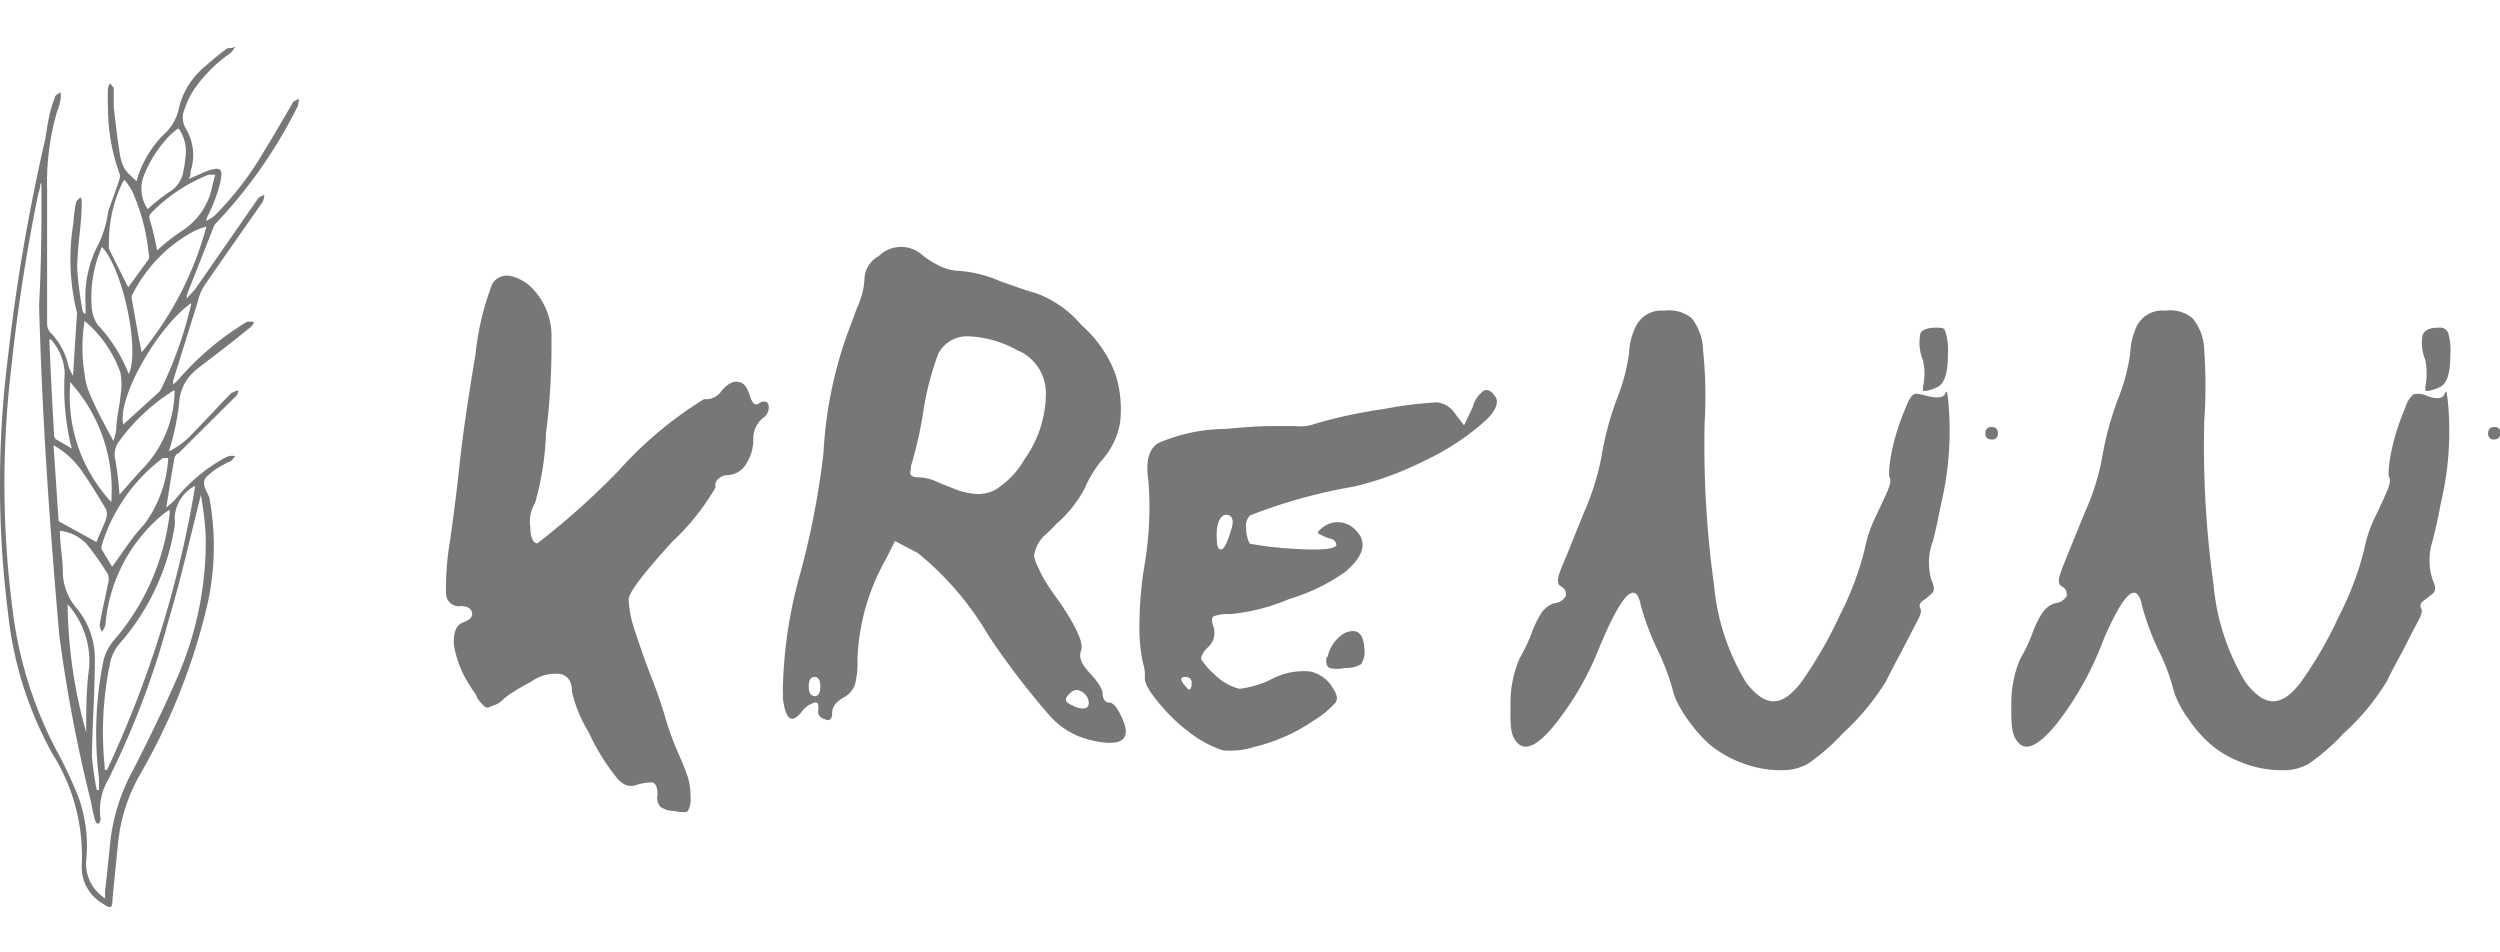
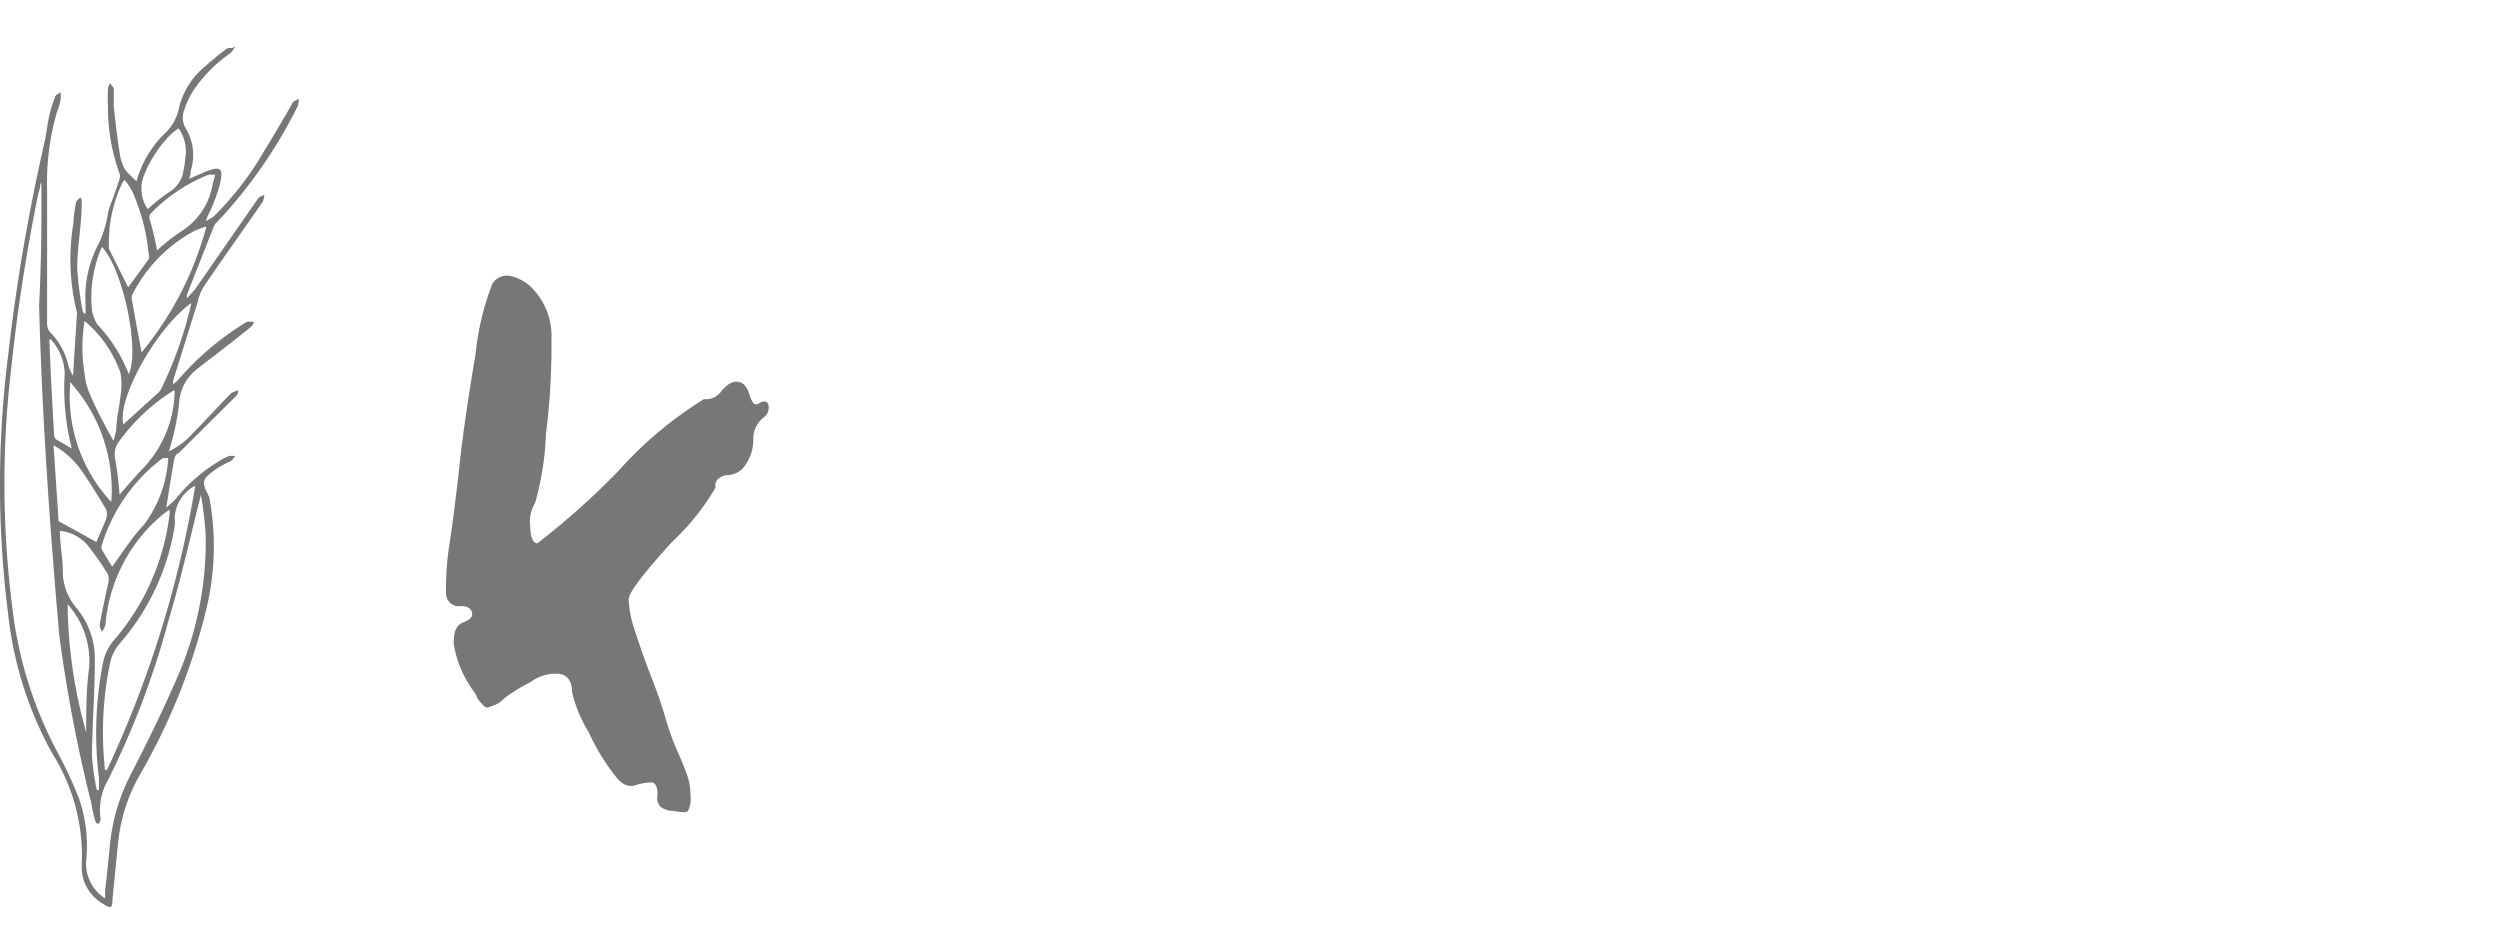
<svg xmlns="http://www.w3.org/2000/svg" id="Ebene_1" data-name="Ebene 1" width="105px" height="40px" viewBox="0 0 78.02 26.79">
  <g style="isolation:isolate">
    <g style="isolation:isolate">
      <path d="M275.64,433.36a7.45,7.45,0,0,1-1.35,1.69c-.91,1-1.36,1.59-1.36,1.8a3.43,3.43,0,0,0,.2,1c.13.39.29.87.5,1.41a14.17,14.17,0,0,1,.47,1.37,8.07,8.07,0,0,0,.37,1q.21.48.3.75a2,2,0,0,1,.09.62.77.77,0,0,1-.08.45q-.07.08-.45,0a.66.66,0,0,1-.41-.13.42.42,0,0,1-.09-.37c0-.26-.07-.39-.2-.39a1.77,1.77,0,0,0-.49.09c-.2.06-.41,0-.62-.28a6.63,6.63,0,0,1-.84-1.38,4.19,4.19,0,0,1-.52-1.26c0-.31-.12-.49-.35-.55a1.29,1.29,0,0,0-.94.25,5,5,0,0,0-.54.31,2,2,0,0,0-.37.28.68.68,0,0,1-.25.14l-.18.07s-.08,0-.15-.09a1.09,1.09,0,0,1-.18-.22c0-.07-.12-.2-.24-.4a3.34,3.34,0,0,1-.49-1.28c0-.36.06-.58.29-.67s.31-.18.28-.31-.14-.2-.35-.2a.4.4,0,0,1-.46-.38,8.68,8.68,0,0,1,.13-1.69c.13-.94.23-1.74.3-2.42.1-.92.26-2,.49-3.37a8.41,8.41,0,0,1,.53-2.21.54.54,0,0,1,.58-.23,1.4,1.4,0,0,1,.75.48,2.13,2.13,0,0,1,.51,1.49,21.65,21.65,0,0,1-.17,2.94,9.21,9.21,0,0,1-.34,2.17,1.11,1.11,0,0,0-.15.75c0,.34.1.51.22.51a23.72,23.72,0,0,0,2.54-2.27,12,12,0,0,1,2.66-2.23.58.58,0,0,0,.55-.26c.18-.21.35-.31.52-.28s.27.15.35.4.16.37.3.27.29-.07.3.1a.39.39,0,0,1-.18.36.82.82,0,0,0-.3.65,1.39,1.39,0,0,1-.23.79.69.69,0,0,1-.55.34.45.45,0,0,0-.28.09A.28.28,0,0,0,275.64,433.36Z" transform="translate(-253.31 -419.61)" style="fill:#777" />
-       <path d="M280.73,426.14a1,1,0,0,1,.74-.29,1,1,0,0,1,.56.2,2.52,2.52,0,0,0,.54.36,1.54,1.54,0,0,0,.71.19,3.87,3.87,0,0,1,1.22.31c.55.2.93.33,1.13.38a3.36,3.36,0,0,1,1.43,1,3.8,3.8,0,0,1,1.05,1.5,3.62,3.62,0,0,1,.16,1.51,2.32,2.32,0,0,1-.55,1.18,3.56,3.56,0,0,0-.56.91,3.89,3.89,0,0,1-.89,1.11,4,4,0,0,1-.39.38,1.16,1.16,0,0,0-.3.6,1.13,1.13,0,0,0,.13.37,3.51,3.51,0,0,0,.25.48c.08.13.24.36.47.68.49.74.7,1.21.62,1.43s0,.42.28.72.39.51.39.63.06.28.2.28.27.17.42.51q.44,1-1,.66a2.46,2.46,0,0,1-1.27-.76,24.13,24.13,0,0,1-1.91-2.5,9.49,9.49,0,0,0-2.21-2.58l-.71-.37-.28.56a6.78,6.78,0,0,0-.89,3.15,2.84,2.84,0,0,1-.08.78.79.79,0,0,1-.31.37c-.26.13-.4.3-.4.5s-.08.28-.25.19a.24.24,0,0,1-.18-.3c0-.16,0-.22-.12-.21a.77.77,0,0,0-.41.3c-.31.38-.5.23-.58-.46a1,1,0,0,0,0-.23,14.28,14.28,0,0,1,.55-3.66,25.63,25.63,0,0,0,.72-3.75,13,13,0,0,1,.71-3.61l.34-.92a2.37,2.37,0,0,0,.23-.92A.83.83,0,0,1,280.73,426.14Zm-2,13.73q.18,0,.18-.3t-.18-.3q-.18,0-.18.3T278.75,439.87Zm6.37-10.77a3.36,3.36,0,0,0-1.58-.46,1,1,0,0,0-.93.55,9,9,0,0,0-.47,1.83,12.59,12.59,0,0,1-.38,1.67c0,.14-.05.23,0,.28s.11.07.25.07a1.48,1.48,0,0,1,.54.13c.22.1.44.18.64.26a2.14,2.14,0,0,0,.64.13,1.07,1.07,0,0,0,.72-.24,2.62,2.62,0,0,0,.75-.84,3.55,3.55,0,0,0,.67-2.06A1.45,1.45,0,0,0,285.12,429.1Zm1.73,11.09c.29.11.44.08.46-.09a.43.43,0,0,0-.26-.39c-.15-.08-.29,0-.41.16S286.63,440.1,286.85,440.19Z" transform="translate(-253.31 -419.61)" style="fill:#777" />
-       <path d="M299.27,430.85a.93.93,0,0,1,.34-.51c.12-.06.25,0,.37.19s0,.49-.46.87a7.74,7.74,0,0,1-1.77,1.13,9.9,9.9,0,0,1-2.19.8,16.41,16.41,0,0,0-3.24.9.46.46,0,0,0-.12.39,1.1,1.1,0,0,0,.11.49,10.52,10.52,0,0,0,1.37.16c.95.06,1.39,0,1.33-.16s-.15-.13-.34-.21-.23-.11-.23-.14.06-.09.18-.18a.76.76,0,0,1,1,.11c.37.37.26.81-.34,1.31a6,6,0,0,1-1.74.84,6.14,6.14,0,0,1-1.85.47,1.23,1.23,0,0,0-.51.07c-.06.05-.06.16,0,.32a.61.61,0,0,1-.2.67c-.14.15-.2.27-.18.35a2.09,2.09,0,0,0,.4.46,1.71,1.71,0,0,0,.79.46,3.06,3.06,0,0,0,1.06-.33,2.12,2.12,0,0,1,1.15-.21,1.09,1.09,0,0,1,.73.56c.11.17.13.31.06.41a2.94,2.94,0,0,1-.68.56,5.6,5.6,0,0,1-1.84.82,2.51,2.51,0,0,1-1,.11,3.41,3.41,0,0,1-.89-.45,5.51,5.51,0,0,1-1.08-1c-.34-.4-.49-.68-.46-.85a1.18,1.18,0,0,0-.06-.42,5.36,5.36,0,0,1-.11-.93,11.77,11.77,0,0,1,.15-2.08,10.76,10.76,0,0,0,.13-2.67c-.09-.59,0-1,.31-1.19a5.37,5.37,0,0,1,2.11-.44c.51-.05.95-.08,1.34-.09l.8,0a1.75,1.75,0,0,0,.35,0,1.37,1.37,0,0,0,.29-.07,14.87,14.87,0,0,1,2.14-.46,12.37,12.37,0,0,1,1.66-.21.75.75,0,0,1,.53.3l.32.42Zm-8.77,8.61c0-.13-.07-.19-.21-.19s-.16.09,0,.27.11.12.14.12S290.5,439.59,290.5,439.46Zm1.24-4.81c.1-.3,0-.44-.16-.44s-.3.21-.3.62.05.46.14.46S291.62,435.06,291.74,434.65Zm3,4a1.15,1.15,0,0,1,.55-.76c.37-.14.57,0,.6.5a.74.74,0,0,1-.1.48.94.94,0,0,1-.52.12,1,1,0,0,1-.47,0C294.7,438.92,294.68,438.82,294.71,438.65Z" transform="translate(-253.31 -419.61)" style="fill:#777" />
-       <path d="M304.37,428.31a.89.89,0,0,1,.88-.47,1.1,1.1,0,0,1,.86.24,1.71,1.71,0,0,1,.35,1,14,14,0,0,1,.05,2.21,31.39,31.39,0,0,0,.29,5.1,7.1,7.1,0,0,0,1,3.05c.3.4.59.59.86.59s.55-.19.86-.59a13.18,13.18,0,0,0,1.2-2.08,9.55,9.55,0,0,0,.78-2.06,4.12,4.12,0,0,1,.33-1c.16-.34.29-.61.38-.82s.12-.35.07-.44,0-1,.51-2.19c.09-.23.17-.36.25-.4s.21,0,.41.05.49.09.56-.06.06-.06.09.11a9.91,9.91,0,0,1-.21,3.31c-.08.4-.16.79-.25,1.15a1.89,1.89,0,0,0-.05,1.24c.09.21.1.34,0,.42a2,2,0,0,1-.27.22c-.1.07-.13.15-.08.24s0,.23-.16.52l-.52,1c-.21.39-.34.65-.4.77a7.59,7.59,0,0,1-1.34,1.61,6.43,6.43,0,0,1-1.09.95,1.61,1.61,0,0,1-.82.2,3.34,3.34,0,0,1-1.3-.25,3.41,3.41,0,0,1-1-.6,4.78,4.78,0,0,1-.63-.73,3.84,3.84,0,0,1-.37-.63,2.3,2.3,0,0,1-.1-.3,7.1,7.1,0,0,0-.47-1.24,8.42,8.42,0,0,1-.52-1.38c-.15-.78-.54-.44-1.17,1l-.12.28a9.29,9.29,0,0,1-1.39,2.42c-.51.63-.89.83-1.14.61s-.26-.53-.25-1.19a3.5,3.5,0,0,1,.28-1.47,6.25,6.25,0,0,0,.37-.77,3.06,3.06,0,0,1,.33-.68.75.75,0,0,1,.38-.28.47.47,0,0,0,.37-.23c0-.11,0-.21-.16-.3s-.09-.32.08-.72.38-.94.65-1.6a7.86,7.86,0,0,0,.53-1.68,9.74,9.74,0,0,1,.48-1.82,6.1,6.1,0,0,0,.39-1.45A2.06,2.06,0,0,1,304.37,428.31Zm8.95,1.07a1.39,1.39,0,0,1-.09-.76c0-.17.21-.25.5-.25s.26.05.3.15a2,2,0,0,1,.07.7c0,.57-.11.89-.32,1s-.48.16-.46.1,0,0,0-.07S313.43,429.85,313.32,429.38Zm2.15,2.48c-.13,0-.2-.06-.2-.19a.18.18,0,0,1,.2-.2c.13,0,.19.07.19.2A.17.17,0,0,1,315.47,431.86Z" transform="translate(-253.31 -419.61)" style="fill:#777" />
-       <path d="M320,428.31a.89.89,0,0,1,.88-.47,1.09,1.09,0,0,1,.86.24,1.64,1.64,0,0,1,.36,1,15.75,15.75,0,0,1,0,2.21,31.39,31.39,0,0,0,.29,5.1,7.1,7.1,0,0,0,1,3.05c.31.4.59.59.86.59s.56-.19.86-.59a12.44,12.44,0,0,0,1.2-2.08,9.55,9.55,0,0,0,.78-2.06,4.12,4.12,0,0,1,.33-1c.17-.34.29-.61.38-.82s.12-.35.07-.44,0-1,.51-2.19a.84.84,0,0,1,.25-.4.61.61,0,0,1,.42.05c.3.11.49.09.55-.06s.06-.06.09.11a9.65,9.65,0,0,1-.21,3.31c-.07.4-.16.79-.25,1.15a2,2,0,0,0,0,1.24c.1.21.1.34,0,.42l-.28.22c-.1.07-.13.15-.08.24s0,.23-.16.52-.31.62-.52,1-.34.65-.4.77a7.27,7.27,0,0,1-1.34,1.61,6.43,6.43,0,0,1-1.09.95,1.57,1.57,0,0,1-.81.2,3.31,3.31,0,0,1-1.3-.25,3.15,3.15,0,0,1-1-.6,3.88,3.88,0,0,1-.63-.73,3.23,3.23,0,0,1-.37-.63,1.69,1.69,0,0,1-.11-.3,6.26,6.26,0,0,0-.47-1.24,8,8,0,0,1-.51-1.38c-.16-.78-.55-.44-1.18,1l-.11.28a9.89,9.89,0,0,1-1.39,2.42c-.52.63-.9.83-1.14.61s-.27-.53-.26-1.19a3.5,3.5,0,0,1,.28-1.47,5.08,5.08,0,0,0,.37-.77,3.06,3.06,0,0,1,.33-.68.75.75,0,0,1,.38-.28.47.47,0,0,0,.37-.23c0-.11,0-.21-.16-.3s-.08-.32.08-.72.38-.94.65-1.6a7.32,7.32,0,0,0,.53-1.68,9.91,9.91,0,0,1,.49-1.82,6.1,6.1,0,0,0,.39-1.45A2.2,2.2,0,0,1,320,428.31Zm9,1.07a1.39,1.39,0,0,1-.09-.76c.05-.17.21-.25.51-.25a.28.28,0,0,1,.29.15,2,2,0,0,1,.07.7c0,.57-.1.89-.32,1s-.47.16-.46.1,0,0,0-.07S329.09,429.85,329,429.38Zm2.15,2.48a.17.17,0,0,1-.19-.19c0-.13.06-.2.19-.2a.18.18,0,0,1,.2.2C331.33,431.8,331.26,431.86,331.13,431.86Z" transform="translate(-253.31 -419.61)" style="fill:#777" />
    </g>
  </g>
  <path d="M257.57,423.8a3.35,3.35,0,0,1,.84-1.45,1.5,1.5,0,0,0,.49-.86,2.4,2.4,0,0,1,.83-1.29,8.34,8.34,0,0,1,.65-.53c.06-.05.16,0,.24-.06s-.07.16-.13.2a4.45,4.45,0,0,0-1.14,1.15,2.66,2.66,0,0,0-.28.59.67.67,0,0,0,.06.64,1.61,1.61,0,0,1,.13,1.29c0,.08,0,.15-.06.25l.55-.24c.45-.16.53-.1.43.37a5.23,5.23,0,0,1-.33.91,1.16,1.16,0,0,0-.11.27,1.4,1.4,0,0,0,.26-.16,9.69,9.69,0,0,0,1.54-2c.31-.5.6-1,.9-1.52,0-.05.11-.08.17-.12s0,.15,0,.2a15,15,0,0,1-2.53,3.64.39.39,0,0,0-.12.19l-.82,2.08s0,0,0,.11c.09-.11.2-.21.28-.32l1.95-2.81a.49.49,0,0,1,.19-.1.72.72,0,0,1-.05.21c-.61.88-1.23,1.75-1.83,2.63a1.54,1.54,0,0,0-.2.5c-.26.82-.51,1.64-.77,2.46a.59.59,0,0,1,0,.11,1.16,1.16,0,0,0,.15-.13,8.92,8.92,0,0,1,2.15-1.82.78.78,0,0,1,.22,0c0,.06-.06.14-.12.18-.54.44-1.09.86-1.64,1.28l-.09.08a1.42,1.42,0,0,0-.48,1,7.87,7.87,0,0,1-.32,1.5,2.41,2.41,0,0,0,.76-.58c.4-.4.78-.83,1.19-1.24,0,0,.13-.06.19-.08s0,.15-.06.19l-1.78,1.77c-.05,0-.12.1-.13.17-.09.51-.17,1-.25,1.53.08-.08.19-.16.28-.26a5.15,5.15,0,0,1,1.41-1.22,1.26,1.26,0,0,1,.26-.13.46.46,0,0,1,.2,0,.93.93,0,0,1-.13.15,2.26,2.26,0,0,0-.22.11,2.19,2.19,0,0,0-.55.39c-.17.2,0,.42.09.63a8.3,8.3,0,0,1-.12,3.61,19.5,19.5,0,0,1-2.06,5.08,5.41,5.41,0,0,0-.67,2.14l-.17,1.72c0,.29-.06.3-.31.13a1.31,1.31,0,0,1-.65-1.17,6,6,0,0,0-.93-3.53,11.57,11.57,0,0,1-1.37-4.37,32,32,0,0,1,0-8,60.29,60.29,0,0,1,1.14-6.69c.06-.26.08-.52.14-.78a3.51,3.51,0,0,1,.19-.63c0-.06.11-.1.17-.15a.83.83,0,0,1,0,.22,1.74,1.74,0,0,1-.11.39,7.93,7.93,0,0,0-.31,2.42c0,1.39,0,2.79,0,4.18a.43.43,0,0,0,.16.35,2.17,2.17,0,0,1,.51,1,1.55,1.55,0,0,0,.14.29q.06-1,.12-1.89a.25.25,0,0,0,0-.09,6.86,6.86,0,0,1-.11-2.78,4.34,4.34,0,0,1,.08-.63c0-.06.07-.11.12-.16s.07.12.06.19c0,.65-.14,1.31-.14,2a10.23,10.23,0,0,0,.17,1.34.13.13,0,0,0,.09.09c0-.1,0-.21,0-.31a3.52,3.52,0,0,1,.42-1.9,3.52,3.52,0,0,0,.29-1c.11-.32.24-.65.35-1a.26.26,0,0,0,0-.17,6,6,0,0,1-.36-2.06,5.68,5.68,0,0,1,0-.59.45.45,0,0,1,.07-.18c0,.06.11.12.11.18s0,.38,0,.57c.06.53.12,1.06.21,1.59C257.18,423.45,257.22,423.47,257.57,423.8Zm-3,.07c0,.16-.06.27-.08.39-.36,1.78-.64,3.58-.83,5.38a30.6,30.6,0,0,0,.05,7.59,12.73,12.73,0,0,0,1.33,4.27,13.63,13.63,0,0,1,.73,1.55A4.53,4.53,0,0,1,256,445a1.28,1.28,0,0,0,.59,1.18c0-.1,0-.17,0-.24.06-.5.11-1,.16-1.51a6.05,6.05,0,0,1,.7-2.23c.51-1,1-2,1.43-3a10.62,10.62,0,0,0,.85-4.35,10.82,10.82,0,0,0-.15-1.26c-.33,1.31-.62,2.61-1,3.88a26.55,26.55,0,0,1-1.89,5,1.87,1.87,0,0,0-.24,1.23s0,.09-.06.14-.11-.08-.12-.12a4.64,4.64,0,0,1-.11-.51,46.49,46.49,0,0,1-1-5.24c-.3-3.43-.54-6.86-.63-10.3C254.6,426.33,254.61,425.13,254.6,423.87Zm1.73,18.93h.1c0-.12,0-.24,0-.36a11.4,11.4,0,0,1,.13-3.64,1.51,1.51,0,0,1,.34-.68,7.36,7.36,0,0,0,1.73-3.91.85.85,0,0,0,0-.16l-.16.11a5,5,0,0,0-1.84,3.49.71.71,0,0,1-.11.21.55.55,0,0,1-.07-.23c.08-.42.17-.84.26-1.26a.5.5,0,0,0,0-.3,8.81,8.81,0,0,0-.66-.94,1.33,1.33,0,0,0-.84-.42c0,.44.09.85.09,1.25a1.76,1.76,0,0,0,.42,1.15,2.47,2.47,0,0,1,.58,1.63c0,1-.08,2-.09,3A8.56,8.56,0,0,0,256.33,442.8Zm3.07-9.48a1.19,1.19,0,0,0-.61,1,1,1,0,0,1,0,.25,7.3,7.3,0,0,1-1.7,3.64,1.37,1.37,0,0,0-.32.65,10.67,10.67,0,0,0-.16,3.24s0,0,0,.07h.07A33.86,33.86,0,0,0,259.4,433.32Zm.35-8.1a2.73,2.73,0,0,0-.36.14,4.59,4.59,0,0,0-1.93,2,.27.27,0,0,0,0,.15c.1.57.2,1.13.3,1.63A10.37,10.37,0,0,0,259.75,425.22Zm-2.88,6.72a3.2,3.2,0,0,0,.1-.39c0-.35.1-.7.13-1.05a2.17,2.17,0,0,0,0-.72,3.74,3.74,0,0,0-1.12-1.62s0,0,0,0a5.08,5.08,0,0,0,0,1.65,2,2,0,0,0,.13.55C256.29,430.88,256.56,431.37,256.87,431.94Zm-1.86.11c.06.84.11,1.65.16,2.36l1.18.65c.09-.23.21-.47.3-.72a.44.44,0,0,0,0-.3c-.23-.39-.46-.76-.71-1.13A2.67,2.67,0,0,0,255,432.05Zm2.33-2.2c.39-.68-.15-3.3-.82-4a3.94,3.94,0,0,0-.32,1.85,1.16,1.16,0,0,0,.18.57A4.79,4.79,0,0,1,257.34,429.85Zm1.22,2.59h-.08l-.06,0a5.37,5.37,0,0,0-1.9,2.71.2.2,0,0,0,0,.15l.32.53c.33-.45.62-.92,1-1.32A3.83,3.83,0,0,0,258.56,432.44Zm.2-2.11a6.07,6.07,0,0,0-1.69,1.57.68.68,0,0,0-.13.6,10.57,10.57,0,0,1,.13,1.08c.25-.28.51-.59.78-.87A3.56,3.56,0,0,0,258.76,430.33Zm-1.42-3.22c.22-.3.43-.58.64-.88a.22.22,0,0,0,0-.16,6.24,6.24,0,0,0-.51-1.95,2.5,2.5,0,0,0-.24-.36.39.39,0,0,0-.08.11,4.3,4.3,0,0,0-.41,1.93.26.26,0,0,0,0,.11Zm1.94.51c-1.11.83-2.29,3-2.09,3.77l1.1-1a.49.49,0,0,0,.1-.15A12.42,12.42,0,0,0,259.28,427.62Zm-2.47,6.22a5,5,0,0,0-1.29-3.78.86.86,0,0,1,0,.24A4.85,4.85,0,0,0,256.81,433.84Zm1.41-7.86a6.35,6.35,0,0,1,.75-.6,2.15,2.15,0,0,0,1-1.45,3.4,3.4,0,0,1,.09-.33,1.22,1.22,0,0,0-.22,0,5.18,5.18,0,0,0-1.79,1.2.2.2,0,0,0-.05.15C258.08,425.31,258.15,425.62,258.22,426Zm.67-3.82a2.75,2.75,0,0,0-.26.22,3.83,3.83,0,0,0-.79,1.22,1.13,1.13,0,0,0,.11,1.07,5.75,5.75,0,0,1,.68-.54.92.92,0,0,0,.44-.69,2,2,0,0,0,.05-.34A1.25,1.25,0,0,0,258.89,422.16ZM255.42,437A15.26,15.26,0,0,0,256,441c0-.68,0-1.35.09-2A2.66,2.66,0,0,0,255.42,437Zm-.51-8.26h-.06q.06,1.5.15,3a.19.19,0,0,0,.05.11l.5.29a7.53,7.53,0,0,1-.22-2.35A1.68,1.68,0,0,0,254.91,428.75Z" transform="translate(-253.31 -419.61)" style="fill:#777" />
</svg>